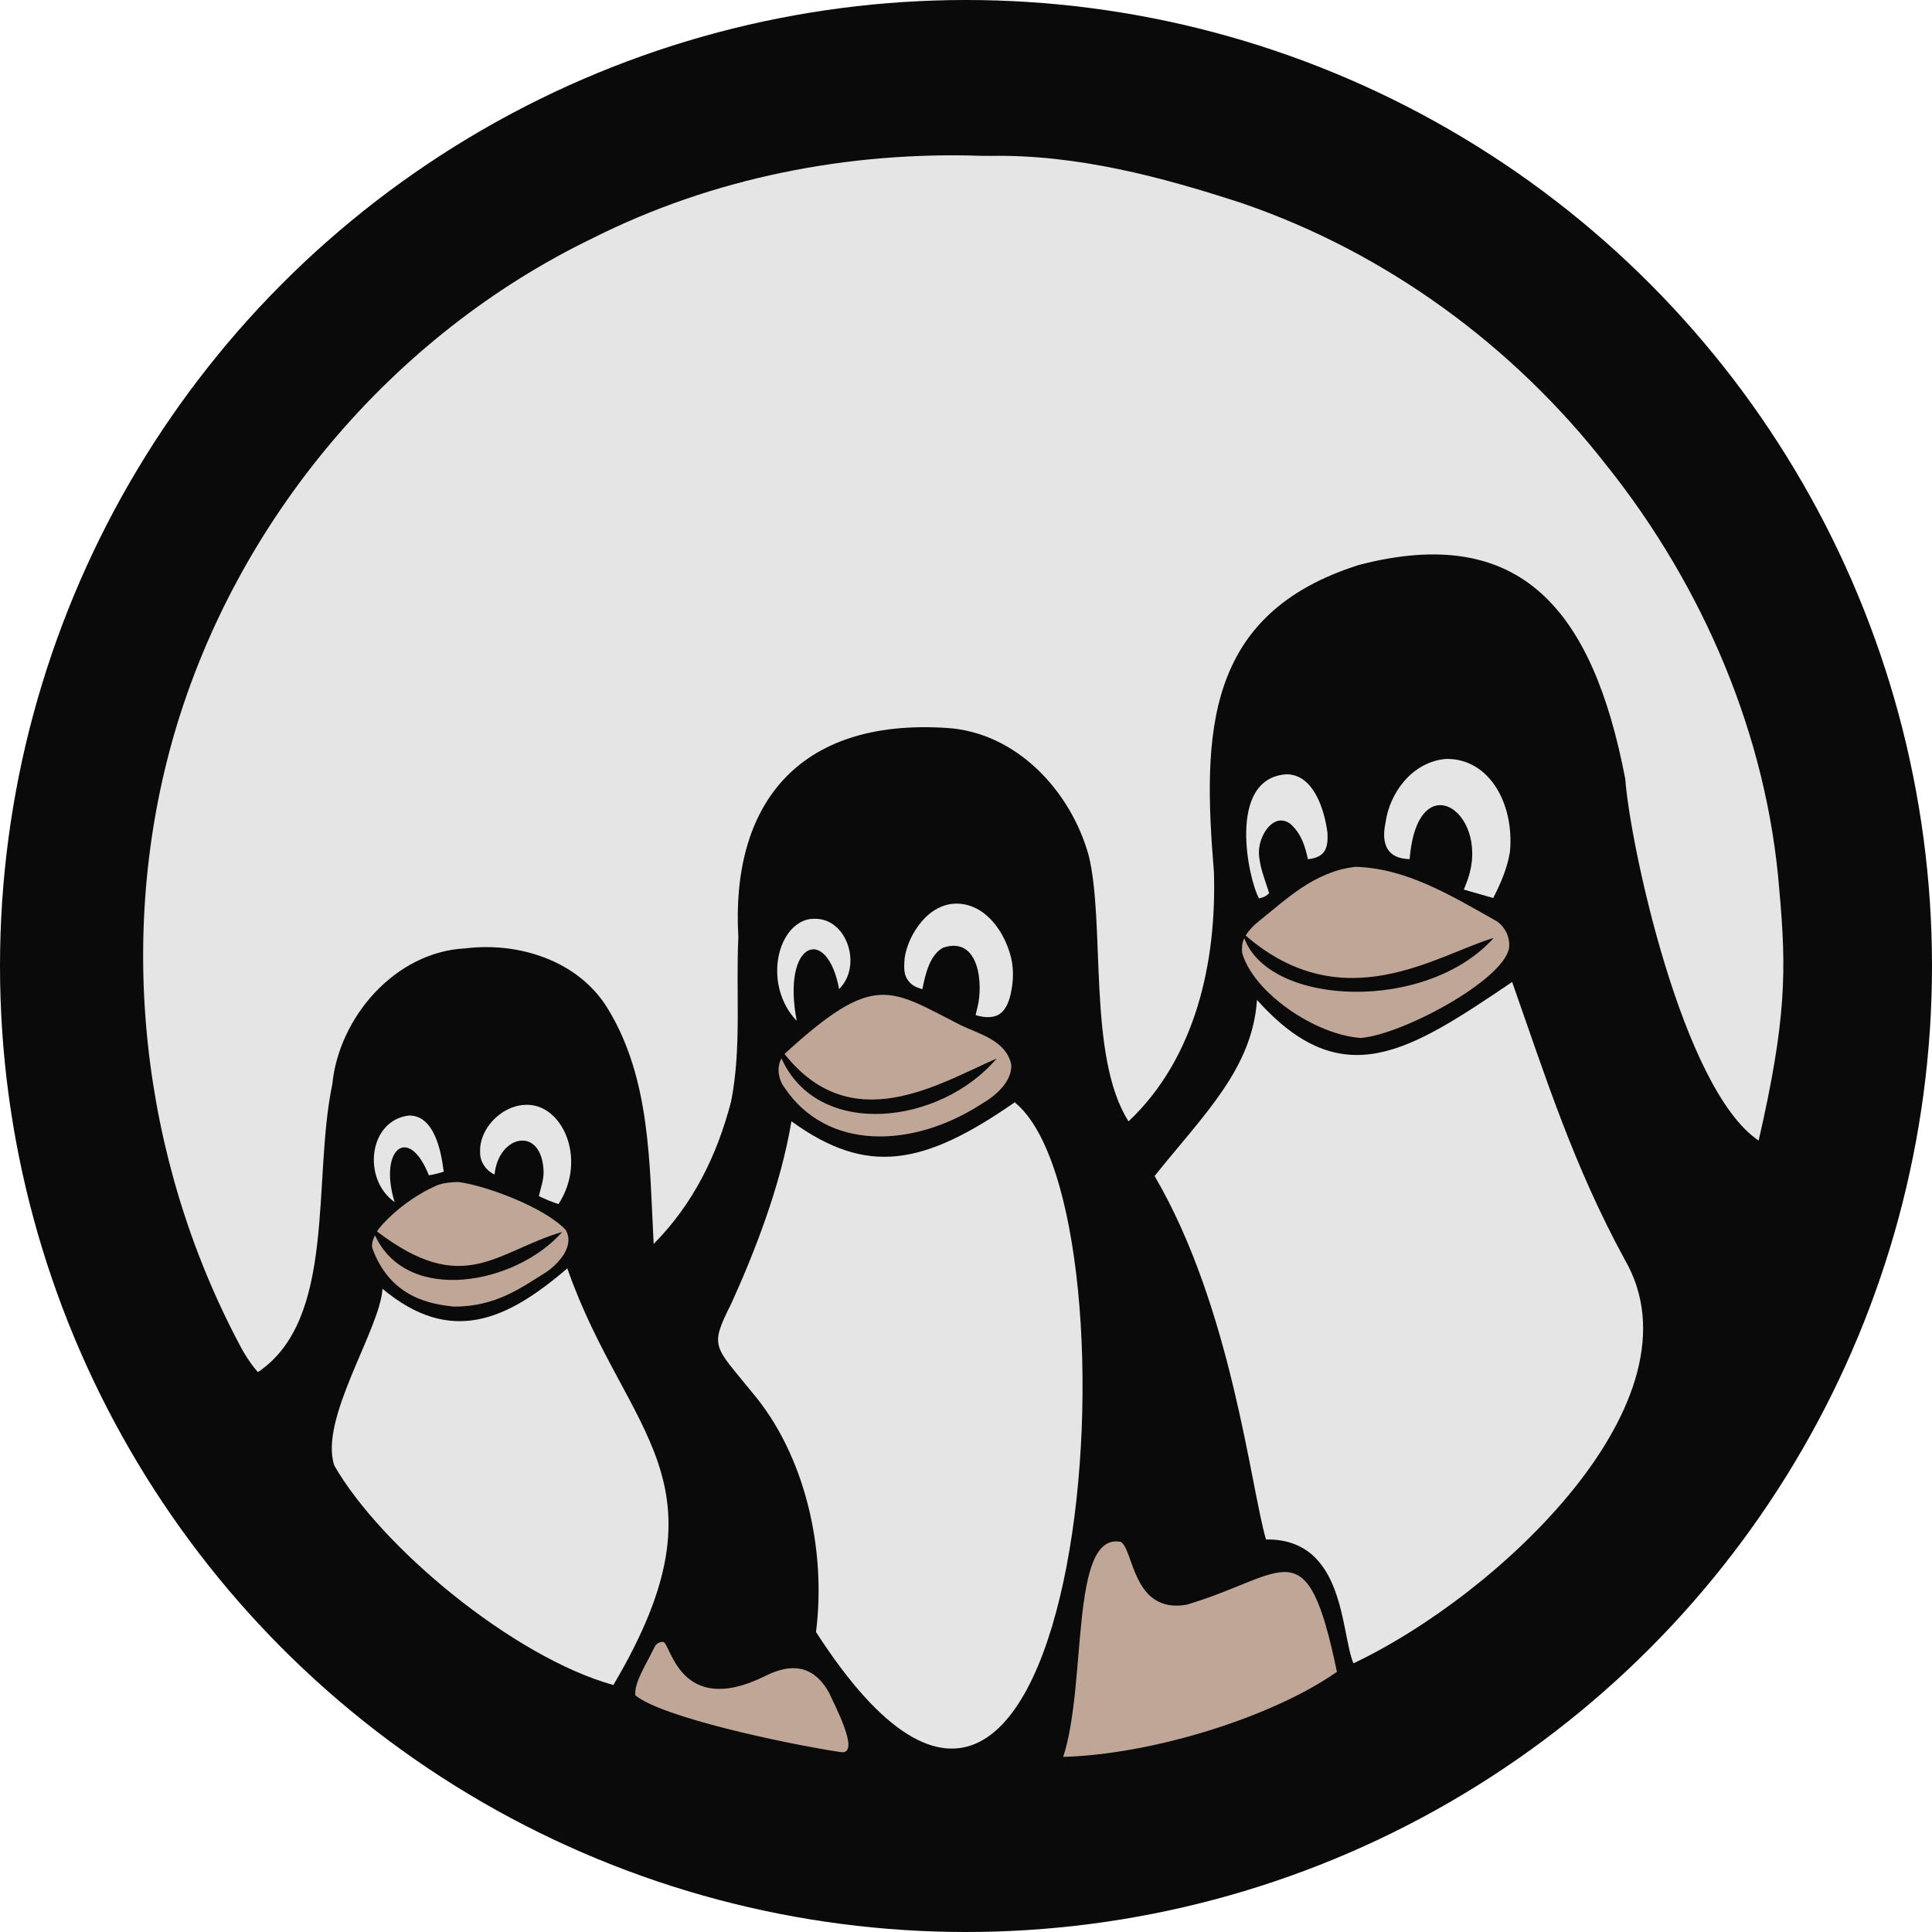
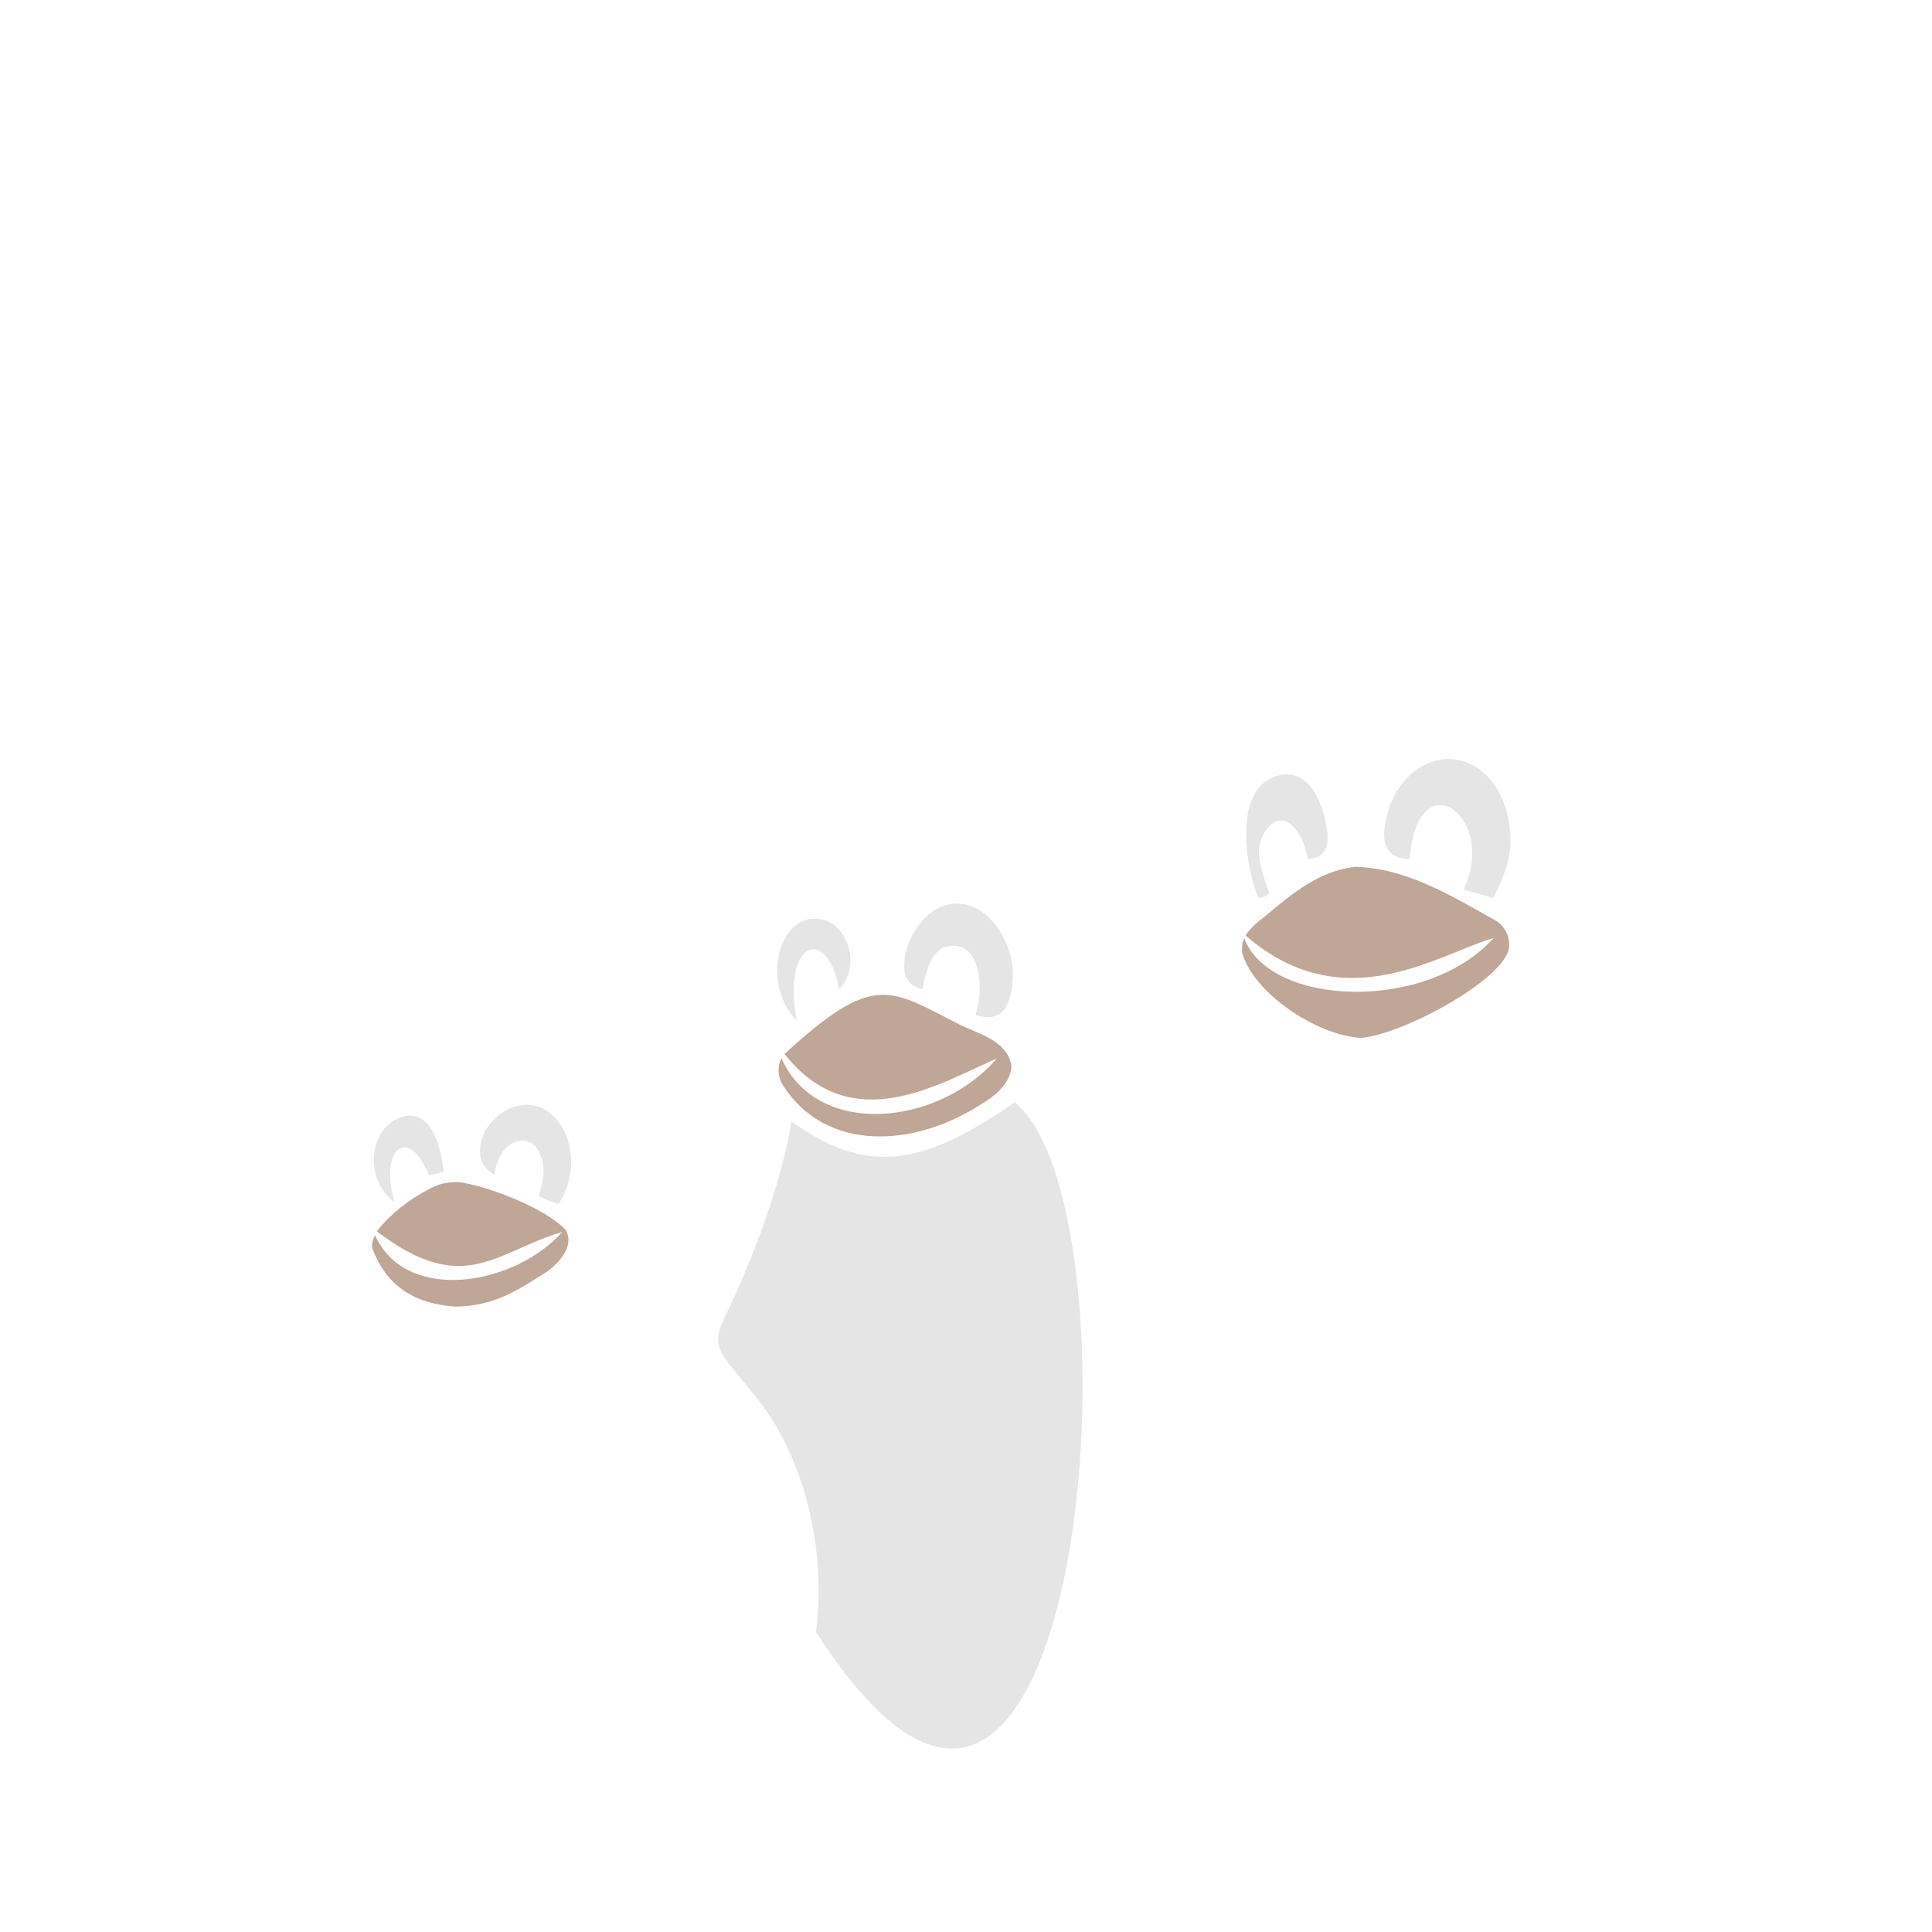
<svg xmlns="http://www.w3.org/2000/svg" width="1600" height="1600">
-   <circle fill="#0a0a0a" cx="800" cy="800" r="800" />
-   <path d="M820.58 129.096c71.329-1.187 141.338 17.319 208.523 39.356 119.31 40.949 224.45 118.233 301.358 216.929 80.068 100.225 133.078 224.14 143.071 351.392 6.08 66.929 5.822 107.782-17.094 207.809-63.671-42.885-106.775-246.999-110.455-299.532-26.94-140.188-86.757-211.986-220.522-177.205-128.232 40.486-129.531 140.263-120.132 254.397 2.286 73.72-14.797 153.671-70.706 206.424-34.323-53.639-18.964-164.025-33.131-220.669-14.896-52.865-59.444-101.471-117.358-105.149-124.722-8.121-178.918 64.991-172.662 173.295-2.18 45.225 2.803 91.227-5.958 135.895-11.714 44.987-31.451 85.071-64.17 118.13-3.578-65.736-2.199-136.841-38.378-195.489-24.205-39.108-73.256-54.743-117.63-49.267-58.182 2.869-104.775 57.227-110.129 112.592-16.7 79.271 3.782 194.429-61.593 238.323-4.675-5.002-11.392-15.033-15.127-22.537-81.765-153.95-102.697-339.152-54.026-506.484 51.508-176.164 179.414-329.381 346.429-410.075 99.342-50.001 211.748-72.056 322.899-68.157l6.789.02zm-350.777 921.305c-50.11 43.104-96.575 64.044-153.038 16.933-2.042 33.837-52.744 107.842-39.901 146.36 38.606 67.385 148.133 158.628 231.075 181.771 100.773-170.005 10.442-206.416-38.136-345.064z" fill="#e5e5e5" />
  <path d="M379.485 978.883c-5.83.147-11.75.597-17.264 2.649-17.328 7.466-33.66 19.556-45.376 32.361-1.623 1.909-3.312 3.818-4.638 5.937 71.999 54.871 98.216 16.767 153.408.385-37.814 43.282-128.372 60.908-155.041 2.813-1.585 2.992-3.146 7.473-2.172 10.782 15.383 42.321 50.798 46.393 67.463 48.28 34.644.061 55.506-15.505 76.279-28.426 11.418-7.797 23.968-22.438 16.223-35.235-17.952-18.924-66.81-36.857-88.883-39.546zm270.22-106.043c55.56 70.307 127.545 24.786 175.725 3.738-46.87 55.268-148.174 67.076-178.254-.106-4.098 7.516-2.683 17.104 2.268 23.868 35.215 53.125 106.601 50.677 163.196 14.053 12.329-7.039 25.59-18.897 24.851-32.688-4.298-20.226-26.955-25.485-41.815-32.679-58.876-29.835-71.001-44.988-145.97 23.814z" fill="#bfa697" />
  <path d="M674.422 760.929c-8.62-.321-16.475 4.967-21.409 11.716-8.603 11.89-10.814 27.483-8.533 41.742 1.95 11.494 7.113 22.632 15.336 30.97-12.678-65.876 25.117-79.85 35.101-26.285 19.503-19.042 6.586-58.977-20.495-58.143zM791.86 748.34c-11.124.028-21.332 6.256-28.358 14.567-7.305 8.561-12.455 19.097-14.298 30.222-.341 4.764-.848 9.741.522 14.386 1.665 4.987 5.729 9.024 10.78 10.544 1.093.284 2.294 1.143 3.393 1.008 2.518-12.685 6.238-28.546 17.281-34.296 29.868-9.786 33.193 30.386 28.313 49.43-.449 2.14-1.229 4.384-1.43 6.487 5.587 1.683 11.897 2.579 17.454.333 6.844-2.998 9.799-10.579 11.381-17.384 2.674-11.427 2.883-23.587-.751-34.834-4.078-12.972-11.455-25.382-22.613-33.444-6.29-4.457-13.921-7.154-21.673-7.018zM338.553 923.851c-33.298 3.994-38.794 52.676-11.729 71.67-13.534-43.724 11.601-64.574 28.323-22.221 4.082-.553 8.674-1.774 12.314-2.953-2.17-18.185-8.308-46.959-28.908-46.496zm95.405-8.805c-19.366 1.205-37.306 20.242-36.328 39.103-.382 7.865 4.94 15.329 11.939 18.545 3.251-33.206 39.626-40.81 40.623-1.939-.006 6.822-2.457 13.269-3.953 19.83 5.212 2.473 11.279 5.018 16.282 6.593 24.389-37.497 2.762-84.765-28.563-82.132zm763.747-286.545c-28.047 2.228-47.002 28.024-50.318 53.065-3.568 16.912 1.048 29.605 20.024 29.917 6.562-82.077 70.561-36.701 46.41 21.286-.508 1.315-1.062 2.616-1.505 3.954l24.293 6.979c6.247-12.141 11.761-24.923 13.895-38.502 3.579-39.468-16.998-77.14-52.799-76.699zm-155.008 115.526c5.462-1.358 6.202-2.399 8.363-4.308-3.402-11.19-8.293-22.242-8.483-34.117.041-13.88 12.087-33.044 25.766-23.544 9.309 8.072 12.545 18.894 14.821 29.513 14.28-1.566 16.789-8.983 16.225-21.606-2.621-20.71-12.125-48.873-34.153-48.727-49.721 3.515-31.208 87.835-22.539 102.789z" fill="#e5e5e5" />
  <path d="M1122.499 717.862c-33.93 3.871-57.014 26.707-80.464 45.447-4.037 3.27-7.714 7.028-10.432 11.482 81.297 70.357 158.948 15.559 205.424 1.967-55.714 62.103-185.58 56.735-206.546.276-2.025 3.779-2.039 7.623-1.832 11.901 9.354 33.406 61.165 68.31 98.404 70.653 34.52-2.913 117.202-47.376 122.597-74.022 1.293-8.572-2.807-17.39-9.761-22.427-40.923-23.258-76.168-44.056-117.389-45.277z" fill="#bfa697" />
-   <path d="M1252.355 813.19c-85.5 57.792-140.57 94.02-211.359 14.897-3.906 57.007-43.853 94.655-84.806 145.836 63.992 109.347 79.405 257.211 92.261 300.983 65.552-.818 61.715 76.933 72.403 102.586 119.953-56.684 292.356-217.91 224.637-334.479-42.522-77.953-65.886-152.253-92.834-228.69zm-411.783 99.557c-76.059 52.822-122.598 61.107-185.14 15.857-8.851 53.134-30.41 108.254-49.925 151.216-18.324 36.345-13.928 34.475 17.36 73.278 43.917 51.688 61.582 130.162 52.921 198.451 223.6 347.325 274.824-347.086 165.053-438.221z" fill="#e5e5e5" />
-   <path d="M539.493 1368.983c-4.093 8.897-14.567 24.861-13.31 34.997 21.56 18.015 123.038 39.921 169.91 47.018 17.794 2.995-6.143-41.243-9.53-49.234-13.013-23.249-31.719-24.443-52.756-13.801-72.103 35.714-78.562-29.302-84.878-28.233-6.468.383-6.778 4.899-9.437 9.253zm388.615-92.106c-42.356-7.934-27.652 116.985-47.607 178.102 73.257-2.012 172.543-32.546 226.688-70.438-25.245-121.445-41.835-80.07-124.435-55.614-44.918 7.921-43.877-46.214-54.646-52.05z" fill="#bfa697" />
+   <path d="M1252.355 813.19zm-411.783 99.557c-76.059 52.822-122.598 61.107-185.14 15.857-8.851 53.134-30.41 108.254-49.925 151.216-18.324 36.345-13.928 34.475 17.36 73.278 43.917 51.688 61.582 130.162 52.921 198.451 223.6 347.325 274.824-347.086 165.053-438.221z" fill="#e5e5e5" />
</svg>